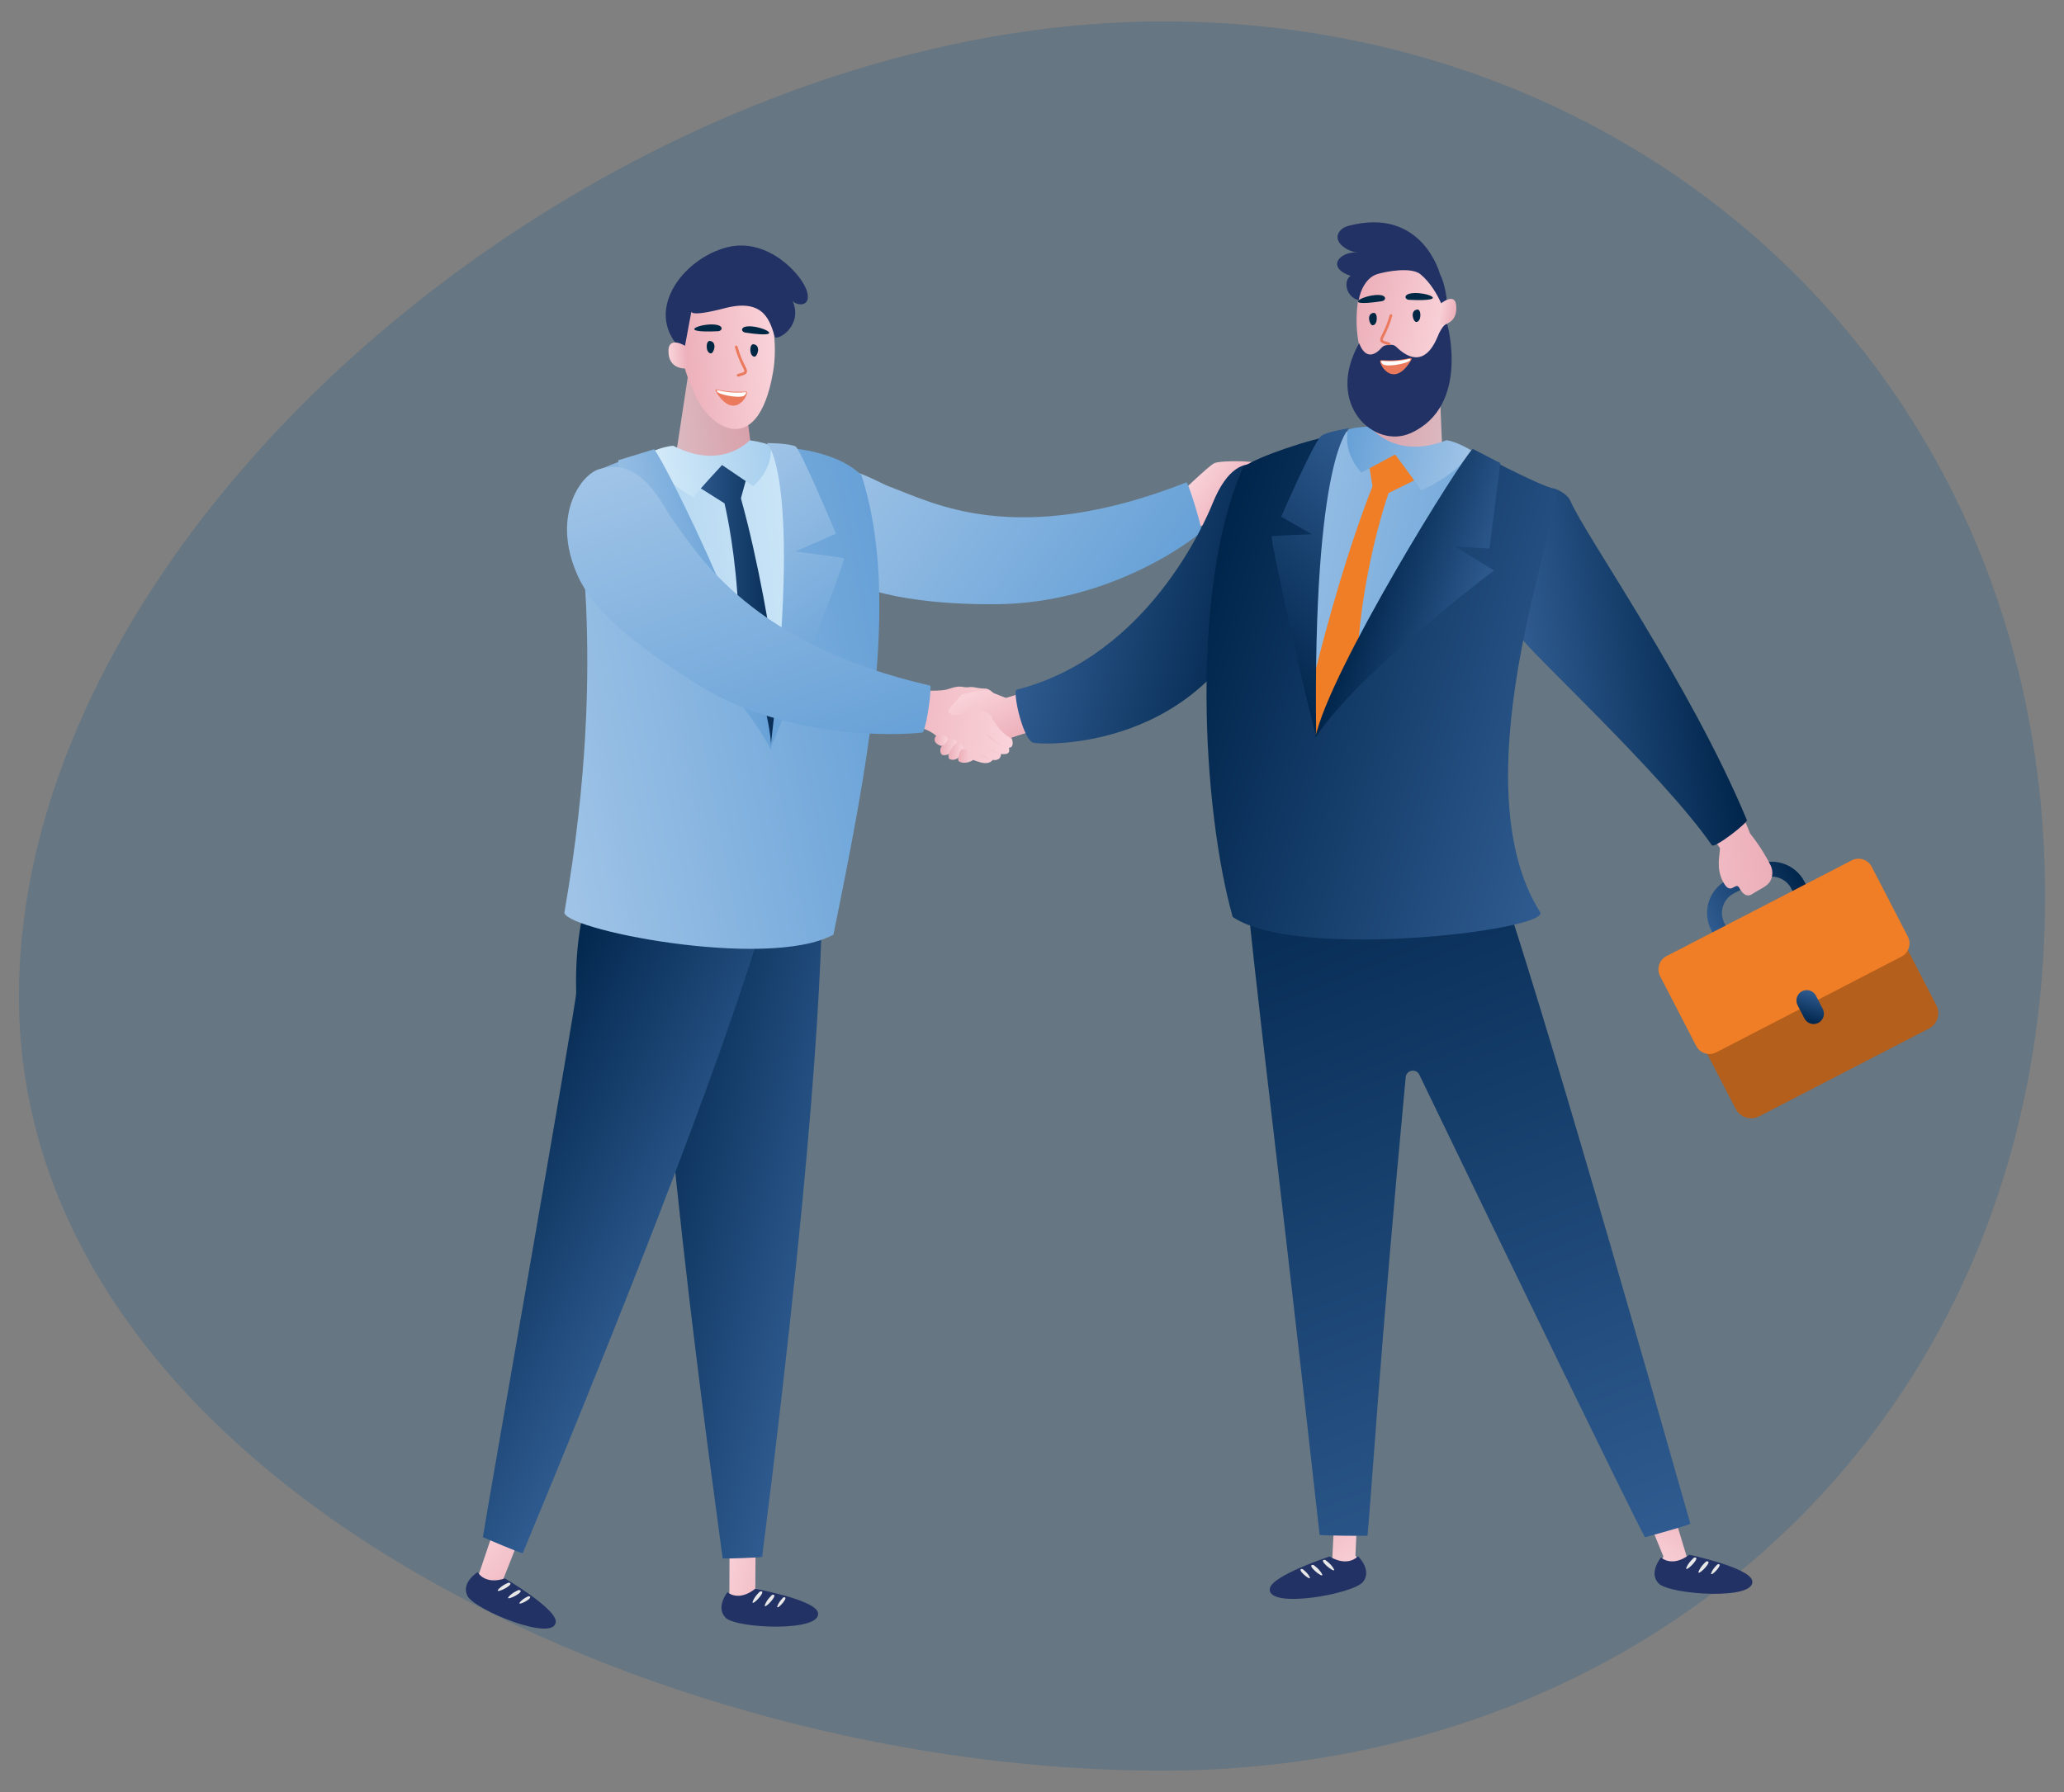
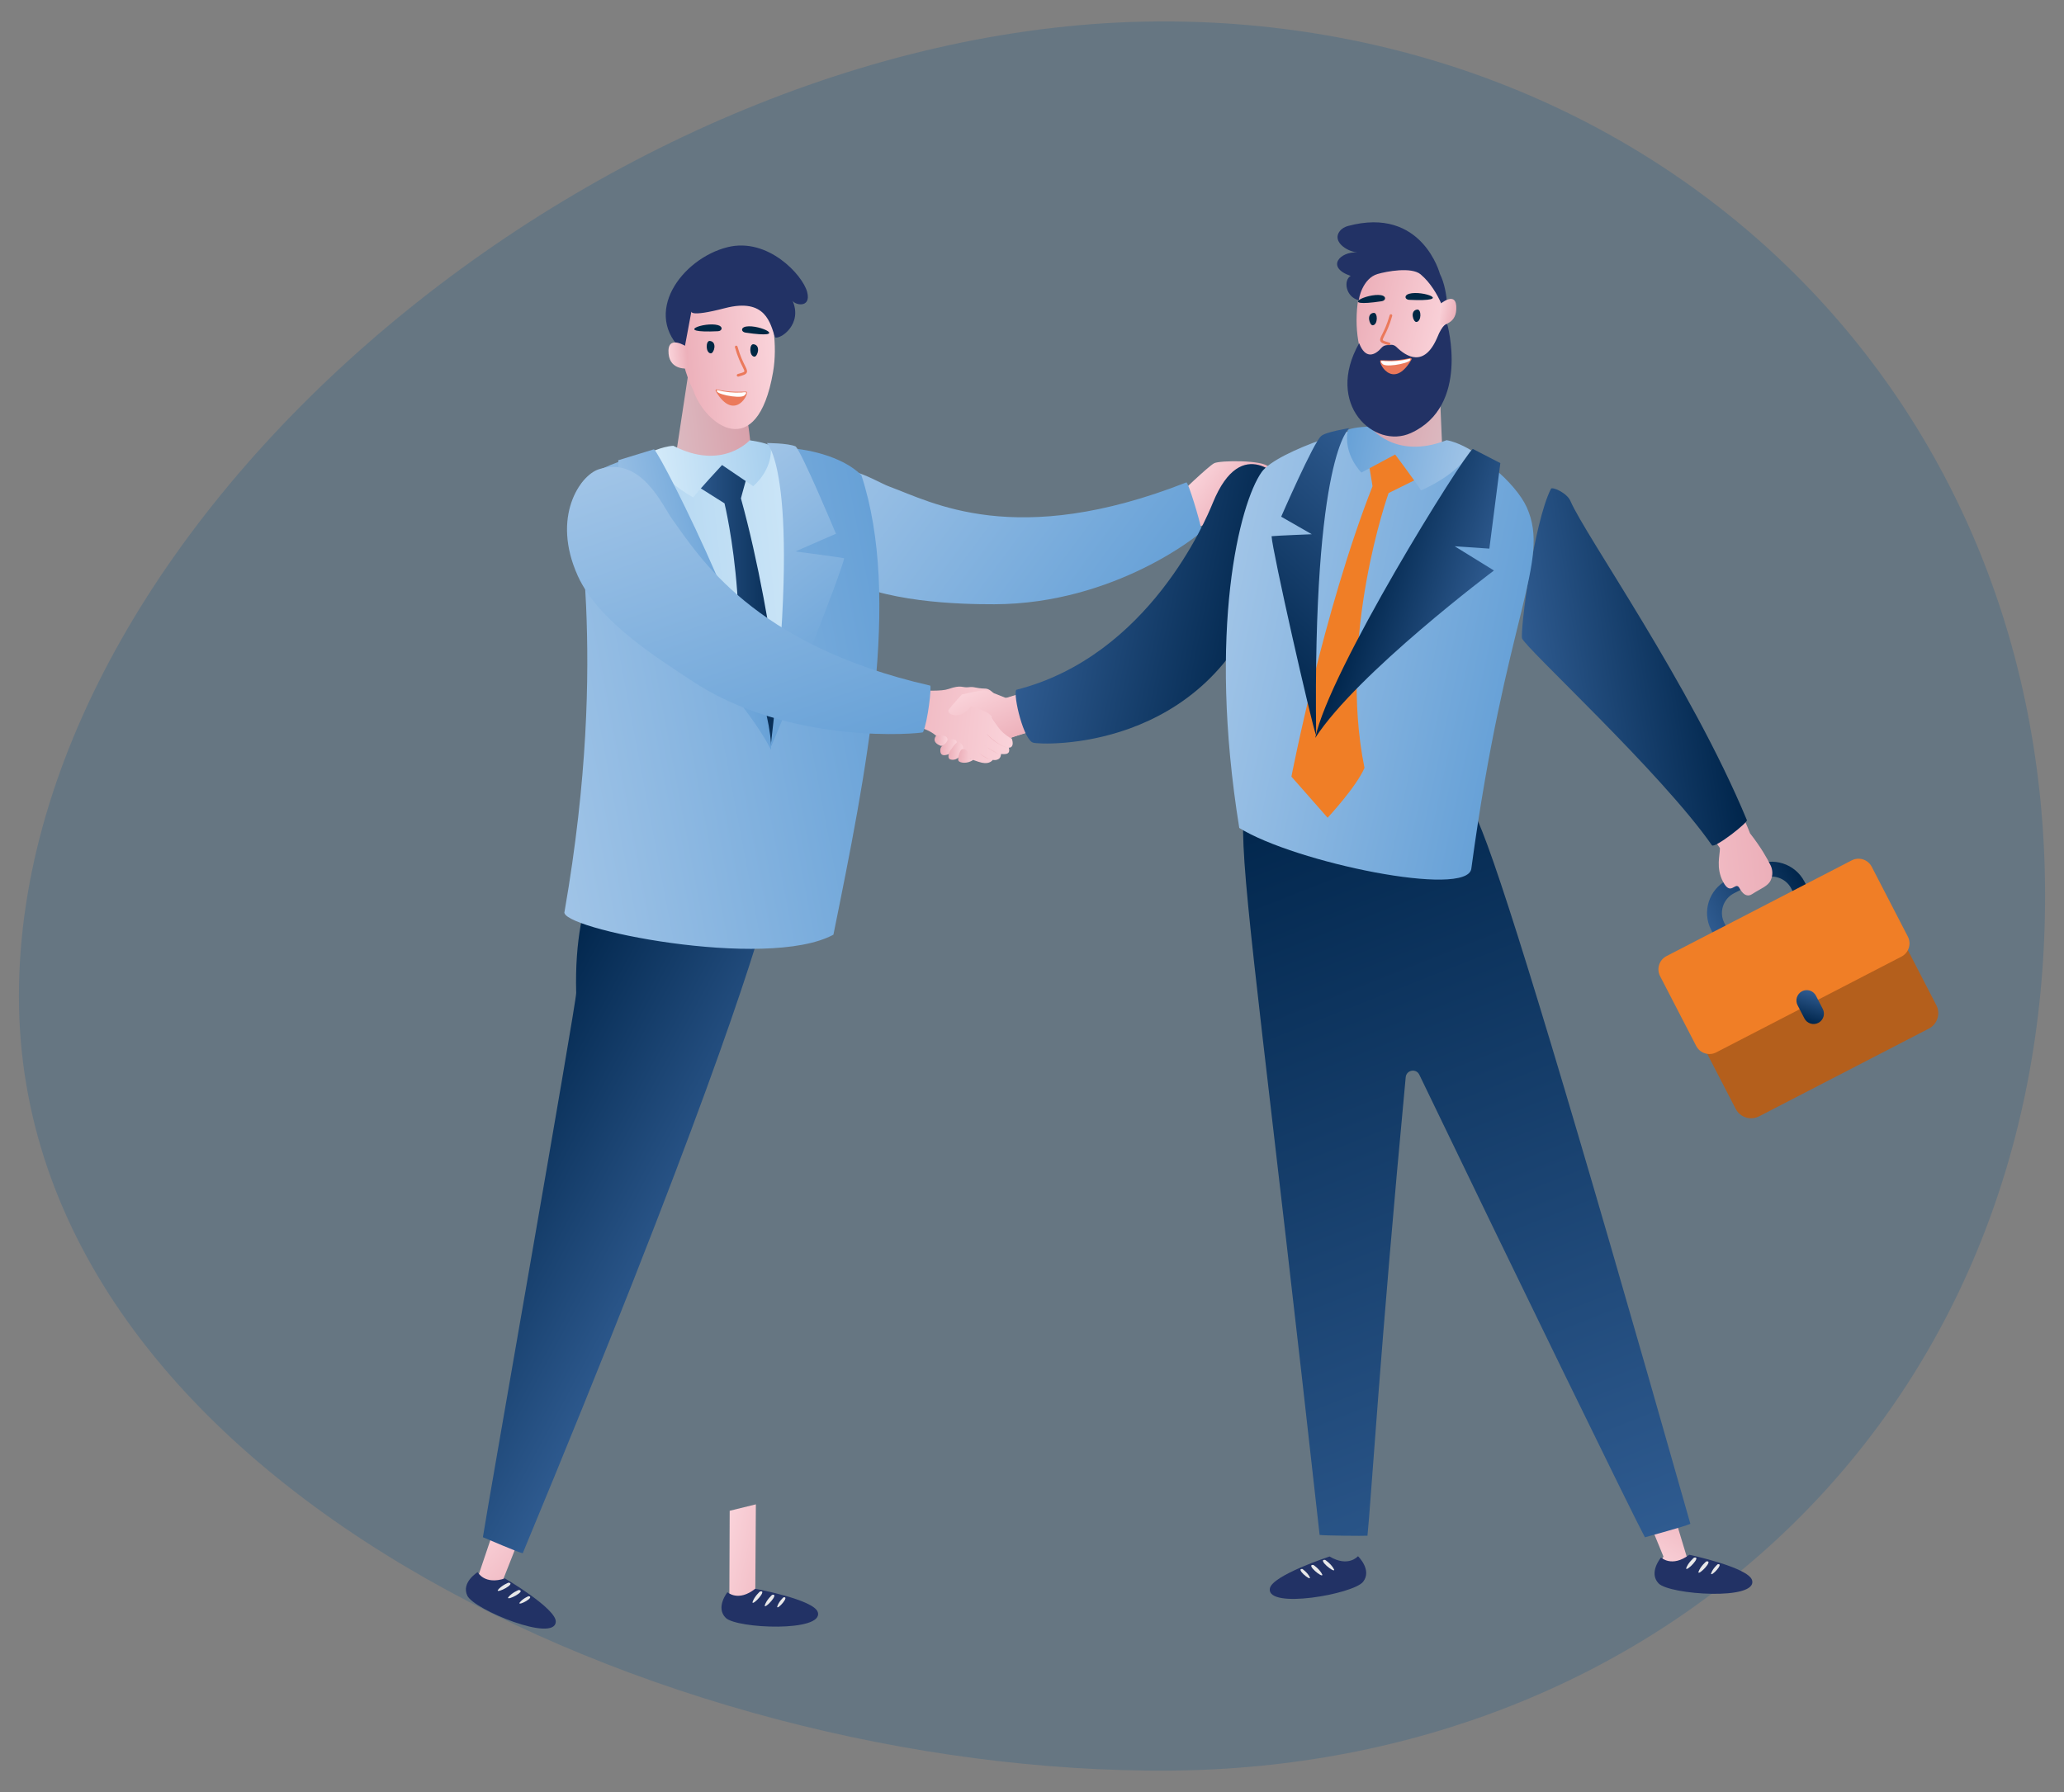
<svg xmlns="http://www.w3.org/2000/svg" xmlns:xlink="http://www.w3.org/1999/xlink" id="Ebene_1" data-name="Ebene 1" viewBox="0 0 1000 868.42">
  <rect x="0" y="0" width="1000" height="868.42" fill="#808080" stroke="none" />
  <defs>
    <style>
      .cls-1 {
        fill: url(#linear-gradient);
      }

      .cls-2 {
        fill: #e8e8e9;
      }

      .cls-3 {
        fill: #f07e26;
      }

      .cls-4 {
        fill: #b45f1c;
      }

      .cls-5 {
        fill: #223265;
      }

      .cls-6 {
        fill: #00508c;
        isolation: isolate;
        opacity: .2;
      }

      .cls-7 {
        fill: url(#linear-gradient-8);
      }

      .cls-8 {
        fill: url(#linear-gradient-9);
      }

      .cls-9 {
        fill: url(#linear-gradient-3);
      }

      .cls-10 {
        fill: url(#linear-gradient-4);
      }

      .cls-11 {
        fill: url(#linear-gradient-2);
      }

      .cls-12 {
        fill: url(#linear-gradient-6);
      }

      .cls-13 {
        fill: url(#linear-gradient-7);
      }

      .cls-14 {
        fill: url(#linear-gradient-5);
      }

      .cls-15 {
        fill: #fff;
      }

      .cls-15, .cls-16, .cls-17 {
        fill-rule: evenodd;
      }

      .cls-16 {
        fill: #eb795b;
      }

      .cls-17 {
        fill: #002744;
      }

      .cls-18 {
        fill: url(#linear-gradient-41);
      }

      .cls-19 {
        fill: url(#linear-gradient-40);
      }

      .cls-20 {
        fill: url(#linear-gradient-42);
      }

      .cls-21 {
        fill: url(#linear-gradient-14);
      }

      .cls-22 {
        fill: url(#linear-gradient-18);
      }

      .cls-23 {
        fill: url(#linear-gradient-22);
      }

      .cls-24 {
        fill: url(#linear-gradient-20);
      }

      .cls-25 {
        fill: url(#linear-gradient-21);
      }

      .cls-26 {
        fill: url(#linear-gradient-23);
      }

      .cls-27 {
        fill: url(#linear-gradient-15);
      }

      .cls-28 {
        fill: url(#linear-gradient-19);
      }

      .cls-29 {
        fill: url(#linear-gradient-16);
      }

      .cls-30 {
        fill: url(#linear-gradient-17);
      }

      .cls-31 {
        fill: url(#linear-gradient-13);
      }

      .cls-32 {
        fill: url(#linear-gradient-12);
      }

      .cls-33 {
        fill: url(#linear-gradient-10);
      }

      .cls-34 {
        fill: url(#linear-gradient-11);
      }

      .cls-35 {
        fill: url(#linear-gradient-27);
      }

      .cls-36 {
        fill: url(#linear-gradient-24);
      }

      .cls-37 {
        fill: url(#linear-gradient-26);
      }

      .cls-38 {
        fill: url(#linear-gradient-38);
      }

      .cls-39 {
        fill: url(#linear-gradient-35);
      }

      .cls-40 {
        fill: url(#linear-gradient-37);
      }

      .cls-41 {
        fill: url(#linear-gradient-34);
      }

      .cls-42 {
        fill: url(#linear-gradient-39);
      }

      .cls-43 {
        fill: url(#linear-gradient-36);
      }

      .cls-44 {
        fill: url(#linear-gradient-25);
      }

      .cls-45 {
        fill: url(#linear-gradient-28);
      }

      .cls-46 {
        fill: url(#linear-gradient-29);
      }

      .cls-47 {
        fill: url(#linear-gradient-33);
      }

      .cls-48 {
        fill: url(#linear-gradient-30);
      }

      .cls-49 {
        fill: url(#linear-gradient-32);
      }

      .cls-50 {
        fill: url(#linear-gradient-31);
      }
    </style>
    <linearGradient id="linear-gradient" x1="577.45" y1="230.98" x2="600.5" y2="248.07" gradientUnits="userSpaceOnUse">
      <stop offset="0" stop-color="#fad3da" />
      <stop offset="1" stop-color="#ecafb9" />
    </linearGradient>
    <linearGradient id="linear-gradient-2" x1="-390.73" y1="-859.08" x2="-224.54" y2="-888.25" gradientTransform="translate(60.21 1075.04) rotate(46.51)" gradientUnits="userSpaceOnUse">
      <stop offset="0" stop-color="#a0c4e7" />
      <stop offset="1" stop-color="#67a1d7" />
    </linearGradient>
    <linearGradient id="linear-gradient-3" x1="-1932.39" y1="226.08" x2="-1867.67" y2="226.08" gradientTransform="translate(-1375.15 -66.35) rotate(-174.49) scale(1 -1)" xlink:href="#linear-gradient" />
    <linearGradient id="linear-gradient-4" x1="-1898.13" y1="238.07" x2="-1830.55" y2="238.07" gradientTransform="translate(-1375.15 -66.35) rotate(-174.49) scale(1 -1)" xlink:href="#linear-gradient" />
    <linearGradient id="linear-gradient-5" x1="-1896.34" y1="244.9" x2="-1884.95" y2="244.9" gradientTransform="translate(-1375.15 -66.35) rotate(-174.49) scale(1 -1)" xlink:href="#linear-gradient" />
    <linearGradient id="linear-gradient-6" x1="-1892.92" y1="249.5" x2="-1884.07" y2="249.5" gradientTransform="translate(-1375.15 -66.35) rotate(-174.49) scale(1 -1)" xlink:href="#linear-gradient" />
    <linearGradient id="linear-gradient-7" x1="-1889.3" y1="252.64" x2="-1881.77" y2="252.64" gradientTransform="translate(-1375.15 -66.35) rotate(-174.49) scale(1 -1)" xlink:href="#linear-gradient" />
    <linearGradient id="linear-gradient-8" x1="-1871.04" y1="250.13" x2="-1863.5" y2="250.13" gradientTransform="translate(-1375.15 -66.35) rotate(-174.49) scale(1 -1)" xlink:href="#linear-gradient" />
    <linearGradient id="linear-gradient-9" x1="-1874.5" y1="251.64" x2="-1867.7" y2="251.64" gradientTransform="translate(-1375.15 -66.35) rotate(-174.49) scale(1 -1)" xlink:href="#linear-gradient" />
    <linearGradient id="linear-gradient-10" x1="-1879.86" y1="253.67" x2="-1872.52" y2="253.67" gradientTransform="translate(-1375.15 -66.35) rotate(-174.49) scale(1 -1)" xlink:href="#linear-gradient" />
    <linearGradient id="linear-gradient-11" x1="-1882.02" y1="217.88" x2="-1897.84" y2="245.28" gradientTransform="translate(-1375.15 -66.35) rotate(-174.49) scale(1 -1)" xlink:href="#linear-gradient" />
    <linearGradient id="linear-gradient-12" x1="473.6" y1="132.33" x2="584.62" y2="140.35" gradientTransform="translate(51.24 88.04) rotate(7.6)" gradientUnits="userSpaceOnUse">
      <stop offset="0" stop-color="#2f5b90" />
      <stop offset="1" stop-color="#00254b" />
    </linearGradient>
    <linearGradient id="linear-gradient-13" x1="794.51" y1="946.44" x2="845.41" y2="946.44" gradientTransform="translate(-314.15 -30.45) rotate(-27.34)" xlink:href="#linear-gradient-12" />
    <linearGradient id="linear-gradient-14" x1="825.3" y1="1002.3" x2="814.62" y2="1012.98" gradientTransform="translate(-314.15 -30.45) rotate(-27.34)" xlink:href="#linear-gradient-12" />
    <linearGradient id="linear-gradient-15" x1="787.95" y1="417.35" x2="877.35" y2="417.35" gradientTransform="translate(-62.5 11.53) rotate(-5.53)" xlink:href="#linear-gradient" />
    <linearGradient id="linear-gradient-16" x1="785.89" y1="537.5" x2="879.77" y2="544.29" gradientTransform="translate(-145.71 -16.24) rotate(-12.98)" xlink:href="#linear-gradient-12" />
    <linearGradient id="linear-gradient-17" x1="395.52" y1="598.11" x2="434.81" y2="598.11" gradientTransform="translate(98.35 80.3) rotate(13.03)" xlink:href="#linear-gradient" />
    <linearGradient id="linear-gradient-18" x1="415.89" y1="415.47" x2="294.07" y2="415.47" gradientTransform="translate(98.35 80.3) rotate(13.03)" xlink:href="#linear-gradient-12" />
    <linearGradient id="linear-gradient-19" x1="64.31" y1="317.61" x2="109.48" y2="317.61" gradientTransform="translate(401.4 461.89) rotate(42.83)" xlink:href="#linear-gradient" />
    <linearGradient id="linear-gradient-20" x1="219.48" y1="255.56" x2="94.01" y2="255.56" gradientTransform="translate(270.36 258.8) rotate(28.35)" xlink:href="#linear-gradient-12" />
    <linearGradient id="linear-gradient-21" x1="554.1" y1="295.75" x2="593.68" y2="295.75" gradientTransform="translate(-258.35 -21.42) rotate(-6.04)" gradientUnits="userSpaceOnUse">
      <stop offset="0" stop-color="#dcbbc2" />
      <stop offset="1" stop-color="#d8a1ab" />
    </linearGradient>
    <linearGradient id="linear-gradient-22" x1="643.68" y1="402.81" x2="502.33" y2="402.81" gradientTransform="translate(-258.35 -21.42) rotate(-6.04)" gradientUnits="userSpaceOnUse">
      <stop offset="0" stop-color="#d6ecfa" />
      <stop offset="1" stop-color="#a7cfee" />
    </linearGradient>
    <linearGradient id="linear-gradient-23" x1="334.86" y1="311.37" x2="382.97" y2="311.37" gradientTransform="matrix(1,0,0,1,0,0)" xlink:href="#linear-gradient-12" />
    <linearGradient id="linear-gradient-24" x1="-1129.73" y1="233.72" x2="-1301.92" y2="174.59" gradientTransform="translate(-827.39 -36.68) rotate(-171.76) scale(1 -1)" xlink:href="#linear-gradient-2" />
    <linearGradient id="linear-gradient-25" x1="543.48" y1="310.64" x2="603.27" y2="310.64" xlink:href="#linear-gradient-22" />
    <linearGradient id="linear-gradient-26" x1="-1165.57" y1="170.23" x2="-1221.94" y2="150.87" gradientTransform="translate(-827.39 -36.68) rotate(-171.76) scale(1 -1)" xlink:href="#linear-gradient-2" />
    <linearGradient id="linear-gradient-27" x1="-1195.44" y1="104.08" x2="-1279.8" y2="188.44" gradientTransform="translate(-827.39 -36.68) rotate(-171.76) scale(1 -1)" xlink:href="#linear-gradient-2" />
    <linearGradient id="linear-gradient-28" x1="-1866.46" y1="247.33" x2="-1860.23" y2="247.33" gradientTransform="translate(-1375.15 -66.35) rotate(-174.49) scale(1 -1)" xlink:href="#linear-gradient" />
    <linearGradient id="linear-gradient-29" x1="-693.46" y1="-1048.22" x2="-522.77" y2="-1078.18" gradientTransform="translate(-574.55 1057.13) rotate(80.36) scale(.99) skewX(-.41)" xlink:href="#linear-gradient-2" />
    <linearGradient id="linear-gradient-30" x1="-915.59" y1="-42.99" x2="-872.25" y2="-42.99" gradientTransform="translate(74.61 55.65) rotate(-126.81) scale(1 -1)" xlink:href="#linear-gradient" />
    <linearGradient id="linear-gradient-31" x1="112.05" y1="1515.25" x2="152.05" y2="1515.25" gradientTransform="translate(-556.93 83.93) rotate(-59.28)" xlink:href="#linear-gradient" />
    <linearGradient id="linear-gradient-32" x1="477.42" y1="764.09" x2="326.71" y2="381.56" gradientTransform="translate(276.47)" xlink:href="#linear-gradient-12" />
    <linearGradient id="linear-gradient-33" x1="-1101.7" y1="74.53" x2="-1061.78" y2="74.53" gradientTransform="translate(-359.99 -82.83) rotate(-167.98) scale(1 -1)" xlink:href="#linear-gradient-21" />
    <linearGradient id="linear-gradient-34" x1="-1010.31" y1="175.81" x2="-1154.21" y2="175.81" gradientTransform="translate(-359.99 -82.83) rotate(-167.98) scale(1 -1)" xlink:href="#linear-gradient-2" />
    <linearGradient id="linear-gradient-35" x1="545.31" y1="428.01" x2="355.02" y2="362.66" gradientTransform="translate(207.44 -39.72) rotate(-2.26)" xlink:href="#linear-gradient-12" />
    <linearGradient id="linear-gradient-36" x1="-1112.33" y1="81.97" x2="-1051.46" y2="81.97" gradientTransform="translate(-359.99 -82.83) rotate(-167.98) scale(1 -1)" xlink:href="#linear-gradient-2" />
    <linearGradient id="linear-gradient-37" x1="495.52" y1="359.55" x2="438.94" y2="340.12" gradientTransform="translate(207.44 -39.72) rotate(-2.26)" xlink:href="#linear-gradient-12" />
    <linearGradient id="linear-gradient-38" x1="465.14" y1="293.56" x2="380.06" y2="378.64" gradientTransform="translate(207.44 -39.72) rotate(-2.26)" xlink:href="#linear-gradient-12" />
    <linearGradient id="linear-gradient-39" x1="-1088.55" y1="16.64" x2="-1043.1" y2="16.64" gradientTransform="translate(-359.99 -82.83) rotate(-167.98) scale(1 -1)" xlink:href="#linear-gradient" />
    <linearGradient id="linear-gradient-40" x1="-1082.3" y1="8.06" x2="-1090.79" y2="8.06" gradientTransform="translate(-359.99 -82.83) rotate(-167.98) scale(1 -1)" xlink:href="#linear-gradient" />
    <linearGradient id="linear-gradient-41" x1="-850.6" y1="216.93" x2="-805.34" y2="216.93" gradientTransform="translate(-489.34 17.82) rotate(175.56) scale(1 -1)" xlink:href="#linear-gradient" />
    <linearGradient id="linear-gradient-42" x1="-798.91" y1="217.48" x2="-808.17" y2="217.48" gradientTransform="translate(-489.34 17.82) rotate(175.56) scale(1 -1)" xlink:href="#linear-gradient" />
  </defs>
  <g id="Ebene_1-2" data-name="Ebene 1">
    <path class="cls-6" d="m9.17,482.76c0,234.07,312.2,377.18,557.84,375.27,234.06-1.82,423.72-170.31,423.82-423.82.1-248-189.76-422.15-423.82-423.82C299.73,8.47,9.17,248.69,9.17,482.76Z" />
  </g>
  <g>
    <path class="cls-1" d="m570.52,240.32s14.95-14.45,17.76-15.85c2.81-1.41,23.7-1.65,26.51,1.86s-10.54,9.78-10.54,14.7-23.19,15.81-32.68,16.52c-9.49.7-1.05-17.22-1.05-17.22Z" />
    <path class="cls-11" d="m388.54,235.46c-5.65,7.42-9.91,26.64,17,43.3,21.37,13.23,59.77,14.1,76.26,14.06,58.5-.16,100.1-34.39,100.44-35.33-.92-5.59-6.64-24.04-7.44-23.72-82.9,32.56-123.51,9.46-143.94,2.01-7.77-2.83-28.86-17.97-42.31-.32Z" />
    <path class="cls-9" d="m528.76,322.33c-.28.35-37.95,16.85-42.61,15.93-4.66-.92-23.07,2.28-24.6,7.21-1.53,4.93,13.31,16.67,14.66,16.33,1.35-.35,43.4-13.87,43.4-13.87l9.15-25.59Z" />
    <path class="cls-10" d="m483.84,338.92s-3.33-5.14-6.36-5.22c-5.22-.13-5.2-1.08-8.24-.68-3.04.4-3.24-1.39-9.74.88-6.52,2.27-30.42-1.02-30.42-1.02l-5.62,21.08c-1.39-2.57,23.24-6.09,31.54,4.1,1.67,2.05,12.39,9.16,14.65,9.65,3.03.65,8.51,4.05,11.44.47-.19.23,3.91.71,3.84-2.73.48-.3,5.07,1.1,3.82-3.23.03.31,2.94.19,1.5-4.17.41-.15-4.94-2.51-9.41-9.73-1.3-2.11,1.94-8.23,3-9.4Z" />
    <path class="cls-14" d="m488.64,362.72s-6.24-1.62-10.75-7.21c6.91,6.69,10.78,6.73,10.78,6.73l-.03.48Z" />
    <path class="cls-12" d="m484.81,365.52s-7.01-3.06-8.3-4.85c.03.32,4.27,3.48,8.26,5.61-.13-.2.31-.15.04-.77Z" />
    <path class="cls-13" d="m481.04,368.18s-5.02-1.32-7.19-3.84c.02.21,4.45,4.32,6.69,3.84.02.21.5,0,.5,0Z" />
    <path class="cls-7" d="m463.14,361.09s1.69-3.16-2.31-2.87c-1.8.07-5.11,3.55-5.21,4.73-.1,1.18-.36,4.34,4.33,2.39.65-.91,3.19-3.18,3.19-4.24Z" />
    <path class="cls-8" d="m465.75,364.93s2.33-2.25-.37-4.85c-.56-.27-1.53-1.68-4.37,2.85-1.35,1.41-2.14,4.38-.8,4.99,1.33.61,4.29.43,5.55-2.99Z" />
    <path class="cls-33" d="m469.42,367.48s.4-4.78-3.18-4.43c-1.16.11-2.42,4.59-1.89,5.6.52,1.01,4.23,1.75,7.2-.45.09-.12-2.13-.72-2.13-.72Z" />
    <path class="cls-34" d="m502.18,333.62l-14.8,4.63s-8.44-3.54-10.28-3.71c-1.84-.18-11.11,2-11.11,2,0,0-5.58,6.18-6.38,7.45-1.32,2.1,5.78,5.51,10.81-1.8,5.13,1.98,8.77,2.7,10.47,5.59,1.7,2.89,2.96,6.47,8.81,10,.09-.98,18.24-5.59,18.24-5.59l-5.77-18.57Z" />
    <path class="cls-32" d="m621.36,233.12s-19.57-24.31-33.8,10.67c-3.16,7.77-30.88,74.19-95.21,90.5-1.57,2.78,3.73,25.03,8.43,25.65,2.86.98,84.41,5.41,112.22-75.06,9.91-7.05,8.35-51.76,8.35-51.76Z" />
    <g>
      <path class="cls-31" d="m838.21,452.66l-2.75-5.32c-2.71-5.25-.65-11.71,4.59-14.43l13.39-6.92c5.24-2.71,11.71-.65,14.42,4.59l2.75,5.32,6.41-3.31-2.75-5.32c-4.54-8.78-15.37-12.23-24.14-7.69l-13.39,6.92c-8.78,4.54-12.23,15.37-7.69,24.15l2.75,5.32,6.41-3.31Z" />
      <path class="cls-4" d="m897.53,426.89l-82.25,42.52c-4.13,2.13-5.75,7.21-3.61,11.34l29.27,56.61c2.14,4.13,7.21,5.75,11.34,3.61l82.25-42.52c4.13-2.13,5.75-7.21,3.61-11.34l-29.27-56.61c-2.14-4.13-7.21-5.75-11.34-3.61Z" />
      <path class="cls-3" d="m897.13,416.94l-89.72,46.39c-3.54,1.83-4.93,6.18-3.1,9.72l17.49,33.82c1.83,3.54,6.18,4.93,9.72,3.1l89.72-46.39c3.54-1.83,4.93-6.18,3.1-9.72l-17.49-33.82c-1.83-3.54-6.18-4.93-9.72-3.1Z" />
      <path class="cls-21" d="m873.07,480.37c-2.45,1.27-3.42,4.3-2.15,6.75l3.31,6.41c1.27,2.45,4.3,3.42,6.75,2.15,2.45-1.27,3.41-4.3,2.15-6.75l-3.31-6.41c-1.27-2.45-4.3-3.42-6.75-2.15Z" />
    </g>
    <path class="cls-27" d="m857.83,419.32c-1.56-3.22-4.61-8.65-9.94-15.49-10.91-28.73-71.71-134.79-84.92-144.01-10.56,2.24-5.29,46.97-5.29,46.97,0,0,64.83,88.07,75.62,104.19.06,3.37-2.09,9.56,1.56,16.4,3.7,6.93,5.69-.03,7.66,2.6.42.56,2.66,5.71,6.37,3.31,4.38-2.83,7.76-3.86,9.07-6.83,1.01-2.29.97-4.89-.12-7.14Z" />
    <path class="cls-29" d="m751.41,236.88c.59-1.18,7.76,1.94,9.45,5.88,7.21,16.82,58.18,88.94,85.46,154.57,1.26.79-15.68,14.04-16.91,12.28-24.47-35.18-91.04-96.22-91.99-100.32-.9-3.89,5.69-55.91,14-72.4Z" />
    <path class="cls-30" d="m353.53,732.12l-.16,41.5s-3.2,3.42,3.83,7.17c7.03,3.75,21.69,2.01,24.59.22,6.06-3.72-15.85-10.42-15.85-10.42l.28-41.59-12.7,3.12Z" />
-     <path class="cls-22" d="m369.27,754.47c28.19-222.87,29.34-303.65,29.26-336.49-.04-17.3-1.43-19.84-1.43-19.84-11.23-11.54-45.78-48.1-75.73,22.9-11.44,50.83,26.73,317.3,28.76,334.2,1.57.14,17.57-.39,19.13-.77Z" />
    <g>
      <path class="cls-5" d="m365.87,769.91s28.51,5.24,30.35,11.34c2.94,9.75-39.23,8.01-44.58,2.78-5.13-5.02.79-12.44.79-12.44,0,0,5.3,4.83,13.44-1.67Z" />
      <path class="cls-2" d="m368.22,771.23s-2.77,2.39-3.65,5.22c0,1.87,7.55-6.19,3.65-5.22Z" />
      <path class="cls-2" d="m374.08,772.88s-2.74,2.38-3.6,5.2c.01,1.87,7.47-6.16,3.6-5.2Z" />
      <path class="cls-2" d="m379.57,774.08s-2.34,2.08-3.04,4.58c.04,1.67,6.37-5.37,3.04-4.58Z" />
    </g>
    <path class="cls-28" d="m244.53,725.72l-12.66,37.52s-5.19.45-.95,7.21c4.24,6.75,17.82,12.52,21.23,12.42,7.11-.22-8.58-16.92-8.58-16.92l14.84-37.69-13.89-2.53Z" />
    <path class="cls-24" d="m253.28,752.67c86.1-207.49,111.07-286.03,119.67-317.73,4.53-16.7,3.87-19.51,3.87-19.51-7.78-14.1-27.2-75.86-74.86-15.3-5.75,10.81-24.18,29.61-22.8,81.08.12,4.5-43.29,250.84-45.2,263.72,1.48.55,17.71,7.69,19.32,7.74Z" />
    <g>
      <path class="cls-5" d="m244.63,764.89s25,14.67,24.64,21.04c-.57,10.17-39.61-5.89-42.84-12.64-3.11-6.48,4.99-11.43,4.99-11.43,0,0,3.33,6.35,13.21,3.03Z" />
      <path class="cls-2" d="m246.38,766.94s-3.43,1.3-5.22,3.65c-.64,1.76,9.21-3.23,5.22-3.65Z" />
      <path class="cls-2" d="m251.33,770.49s-3.39,1.3-5.16,3.66c-.63,1.76,9.12-3.23,5.16-3.66Z" />
      <path class="cls-2" d="m256.08,773.5s-2.91,1.15-4.42,3.26c-.53,1.58,7.82-2.87,4.42-3.26Z" />
    </g>
    <path class="cls-25" d="m334.81,172.33l-9.12,59.98s22.68,19.01,33.78,19.06c12.91.06-1.07-70.52-1.07-70.52l-23.59-8.53Z" />
    <path class="cls-23" d="m412.18,240.3c-6.22-11.11-49.46-29.48-49.21-25.57.08,1.18-.11,7.36-11.01,11.31-15.24,5.53-23.91-8.06-23.91-8.06-15.54-.79-29.14,13.97-35.31,24.59-14.27,24.57-3.11,52.52.53,175.07.42,14.1,83.54,5.9,111.85-7.78,24.94-92.3,15.95-153.68,7.05-169.56Z" />
    <path class="cls-26" d="m345.92,222.1c-1.21,1.77-11.06,11.62-11.06,11.62l16.16,10.2s17.09,69.98-2.2,131.3c2.95,9.48,14.98,25.42,14.98,25.42l19.17-17.67s-6.92-79.84-23.99-141.47c-.07.05,3.44-12.48,3.44-12.48l-16.5-6.92Z" />
    <path class="cls-36" d="m312.27,219.91s-26.85,6.83-30.77,14.93c-5.27,10.89,14.52,77.54-7.97,206.86-3.73,8.15,97.82,28.78,130.26,11.25,15.93-78.72,33.05-163.11,13.55-222.67-9.38-9.5-27.77-13.1-37.21-13.17-3.2-.02,17.4,73.15-6.76,144.79-37.3-61.88-56.68-135.47-61.1-141.99Z" />
    <path class="cls-44" d="m313.69,219.8s4.57,11.18,22.17,21.27c2.45-3.31,13.98-15.72,13.98-15.72l15.07,10.23s9.75-7.77,8.5-19.59c-3.11-1.71-10.21-2.61-10.21-2.61,0,0-13.3,14.89-36.98,2.65-5.81.36-12.52,3.78-12.52,3.78Z" />
    <path class="cls-37" d="m316.87,217.72l-17.34,5.32,1.07,42.2,16.52.6-19.78,9.53s59.57,55.26,76.28,88.09c.46-35.97-52.26-141.52-56.76-145.75Z" />
    <path class="cls-35" d="m371.53,214.7s17.38,14.71,1.79,147.58c2.93-5.71,34.7-85.19,35.65-91.76-1.85-.46-23.62-3.29-23.62-3.29l19.67-8.57s-16.35-39.18-19.54-42.33c-3.72-1.63-13.95-1.63-13.95-1.63Z" />
    <path class="cls-45" d="m453.56,356.56s-2.86,3.01,2.43,4.94c.95-.09,3.86-2.16,2.84-3.97-1.03-1.81-5.26-.97-5.26-.97Z" />
    <path class="cls-46" d="m289.89,227.49c-8.73,2.92-22.9,22.9-9.96,51.56,10.28,22.76,40.63,41.01,54.19,50.17,48.16,32.53,112.27,26.23,113.07,25.64,2.32-5.09,4.29-22.44,3.46-22.63-86.04-19.62-112.2-63.03-124.89-80.53-4.82-6.65-15.12-31.17-35.89-24.22Z" />
-     <path class="cls-48" d="m658.12,722.57l-1.42,31.29s5.47,6.07-1.27,10.62c-6.74,4.55-21.78,4.32-24.91,2.82-6.54-3.14,14.98-12.23,14.98-12.23l1.93-38.7,10.7,6.21Z" />
    <g>
      <path class="cls-5" d="m644.2,754.27s-27.94,9.14-28.96,15.52c-1.63,10.2,40.52,2.72,45.18-3.26,4.48-5.74-2.48-12.4-2.48-12.4,0,0-4.67,5.57-13.74.15Z" />
      <path class="cls-2" d="m642.03,755.92s3.11,2.03,4.38,4.75c.25,1.88-8.43-5.2-4.38-4.75Z" />
      <path class="cls-2" d="m636.35,758.37s3.08,2.02,4.33,4.74c.24,1.88-8.34-5.17-4.33-4.74Z" />
      <path class="cls-2" d="m631,760.33s2.63,1.77,3.68,4.19c.19,1.68-7.13-4.53-3.68-4.19Z" />
    </g>
    <path class="cls-50" d="m793.09,722.95l12.86,31.4s-4.79,6.62,2.39,10.43c7.18,3.81,22.11,1.99,25.07.16,6.17-3.81-16.19-10.57-16.19-10.57l-11.38-37.59-12.75,6.18Z" />
    <g>
      <path class="cls-5" d="m818.43,753.43s28.75,6.12,30.45,12.36c2.71,9.97-40,7.01-45.27,1.55-5.06-5.24,1.15-12.59,1.15-12.59,0,0,5.23,5.04,13.68-1.31Z" />
      <path class="cls-2" d="m820.77,754.83s-2.88,2.35-3.85,5.19c-.05,1.89,7.83-6.06,3.85-5.19Z" />
      <path class="cls-2" d="m826.66,756.67s-2.85,2.34-3.8,5.17c-.04,1.89,7.74-6.03,3.8-5.17Z" />
      <path class="cls-2" d="m832.2,758.04s-2.43,2.04-3.21,4.55c0,1.69,6.61-5.26,3.21-4.55Z" />
    </g>
    <path class="cls-49" d="m818.97,738.4c-57.94-203.95-88.54-304.54-100.83-335.49-6.48-16.3-8.73-18.19-8.73-18.19-9.57-4.31-32.07-14.76-47.42-.93-22.23-15.98-52.14-7.55-58.56-.76,0,0-1.36,2.6-1.16,20.14.39,33.3,12.25,116.9,37.08,340.64,1.59.36,21.58.55,23.18.39,1.62-15.3,6.18-91.35,18.53-222.19.33-3.51,5.06-4.39,6.59-1.22,44.52,92.49,103.37,213.2,109.3,224.18,1.54-.45,20.69-5.63,22.02-6.57Z" />
    <path class="cls-47" d="m697.24,181.81l2.14,50.19s-24.98,16.84-36.23,15.72c-13.08-1.3,8.56-67.44,8.56-67.44l25.52,1.53Z" />
    <path class="cls-41" d="m611.24,228.78c7.48-10.59,53.21-24.61,52.54-20.68-.2,1.18-.67,7.46,9.95,12.62,14.85,7.21,25.07-5.63,25.07-5.63,15.81.85,35.77,19.3,40.89,30.71,11.84,26.39-10.16,51.45-26.84,175.16-1.92,14.23-85.22-2.88-112.43-19.73-15.47-96.1.14-157.31,10.83-172.45Z" />
    <path class="cls-3" d="m680.26,217.37c1.04,1.92,9.97,12.94,9.97,12.94l-17.45,8.62s-24.72,69.06-11.69,133.18c-3.99,9.29-17.86,24.16-17.86,24.16l-17.54-19.92s15.47-80.11,39.29-140.72c.07.06-2.16-13-2.16-13l17.44-5.26Z" />
-     <path class="cls-39" d="m714.57,218.72s29.64,16.04,38.86,18.31c7.76,1.91-49.19,138.82-7.14,205.2,2.92,8.65-118.07,23.31-149.06,2.11-14.63-51.87-20.9-159.78,5.15-218.02,6.51-4.9,33.35-13.95,44.46-15.4,3.23-.42-26.08,69.99-9.2,145.1,44.33-58.7,71.75-131.17,76.92-137.31Z" />
    <path class="cls-43" d="m713.14,218.46s-5.81,10.84-24.7,19.19c-2.13-3.61-12.49-17.4-12.49-17.4l-16.35,8.76s-9.05-8.9-6.53-20.74c3.33-1.4,10.62-1.56,10.62-1.56,0,0,11.89,16.49,37.17,6.6,5.85.98,12.28,5.15,12.28,5.15Z" />
    <path class="cls-40" d="m713.56,217.54l13.35,6.88-5.32,41.44-16.8-1.14,19.02,11.75s-66.17,49.64-86.58,81.12c6.71-32.48,71.33-136.25,76.33-140.05Z" />
    <path class="cls-38" d="m653.76,207.46s-17.79,12.75-16.09,148.95c-2.37-6.09-21.33-89.81-21.59-96.56,1.92-.27,19.48-.96,19.48-.96l-14.83-8.5s15.77-36.19,19.33-39.03c1.85-2.01,13.7-3.89,13.7-3.89Z" />
    <g>
      <path class="cls-42" d="m683.9,124.06c1.82,1.32,27.03,16.47,13.29,50.64-4.47,16.88-29.12,21.92-37.33-2.39-8.21-24.31,3.82-62.91,24.03-48.25Z" />
      <path class="cls-5" d="m697.66,132.83s-8.57-33.03-44.6-23.31c-1.54.42-3,1.25-3.98,2.52-3.64,4.76,2.87,9.63,8.47,10.3-8.19-.57-15.46,7.12-3.16,11.37-3.62,2.05-2.47,10.24,3.99,11.81-.16-.62,1.77-10.59,9.02-12.73,4.35-1.29,16.48-3.57,20.92.19,9.53,8.08,13.03,22.66,13.03,22.66,0,0,.73-14.03-3.68-22.81Z" />
      <path class="cls-19" d="m697.55,147.51s8.47-7.39,8.02,2.41c-.36,7.78-7.78,7.54-7.78,7.54l-.24-9.95Z" />
      <path class="cls-5" d="m669.41,168.48c.62-.71,1.48-1.16,2.42-1.21.65-.04,1.37-.09,1.8-.16,1.06-.16,2.12.23,2.89.98,4.96,4.92,13.49,9.98,19.71-4.29,2.89-7.28,4.93-6.84,4.93-6.84,0,0,11.25,39.77-17.6,52.89-17.71,8.06-41.87-13.87-25.05-43.53,3.08,8.02,7.69,5.86,10.89,2.16Z" />
    </g>
    <path class="cls-18" d="m345.87,135.77c-1.78,1.5-26.73,19.01-10.02,53.32,5.86,17.12,30.97,35.59,38.67-8.64,4.56-26.2-8.84-61.32-28.65-44.68Z" />
    <path class="cls-5" d="m331.33,170.48l3.68-19.7s-1.68,3.21,16.22-1.45c19.95-5.19,22.01,7.61,24.28,14.14,2.29,1.2,13.83-6.27,8.29-18.15.69,2.55,9.46,4.41,7.26-3.85-2.2-8.26-19.06-26.58-38.62-21.68-22.06,5.52-41.92,32.29-21.11,50.69Z" />
    <path class="cls-20" d="m332.96,168.19s-10.04-6.82-9.02,3.35c.81,8.07,9.26,7.04,9.26,7.04l-.24-10.39Z" />
  </g>
  <g>
    <path class="cls-16" d="m346.75,189.52c9.29,15.78,17.01.17,14.76.25-5.62.2-8.78.12-14.28-1.06-.42-.1-.69.44-.47.81Z" />
    <path class="cls-17" d="m347.84,160.51c2.07-.1,2.66-2.2.02-2.94-6.53-1.83-22.19,4-.02,2.94Z" />
    <path class="cls-17" d="m361.17,161.18c-2.07-.32-2.42-2.46.27-2.93,6.7-1.16,21.69,6.23-.27,2.93Z" />
    <path class="cls-16" d="m357.62,182.5c-.29.02-.56-.17-.64-.45-.08-.35.12-.69.45-.79,1.35-.37,3.01-.82,3.2-1.23.13-.29-.34-1.23-.87-2.3-.94-1.88-2.36-4.71-3.68-9.42-.08-.35.12-.69.44-.79.34-.08.69.1.79.44,1.3,4.59,2.69,7.37,3.6,9.19.82,1.65,1.28,2.56.89,3.4-.42.93-1.67,1.3-4.02,1.95h-.13s-.02.02-.02.02Z" />
    <path class="cls-17" d="m365.02,166.82c3.79.35,2.02,6.17.45,6.02-2.54-.24-2.47-6.21-.45-6.02Z" />
    <path class="cls-17" d="m343.89,165.22c3.79.35,2.02,6.16.45,6.02-2.56-.24-2.47-6.21-.45-6.02Z" />
    <path class="cls-15" d="m347.54,189.06c4.05.99,7.74,1.35,11.78,1.14.42-.02,2.02-.34,2.2.05.2.4-.79,1.4-1.08,1.56-2.59,1.56-15.21-1.11-12.9-2.78v.02Z" />
  </g>
  <g>
    <path class="cls-16" d="m683.36,173.5c-5.5,1.18-8.66,1.26-14.28,1.06-2.25-.08,5.47,15.53,14.76-.25.22-.37-.05-.91-.47-.81Z" />
    <path class="cls-17" d="m682.72,142.36c-2.64.74-2.05,2.84.02,2.94,22.17,1.06,6.51-4.78-.02-2.94Z" />
    <path class="cls-17" d="m669.15,143.05c2.69.47,2.34,2.61.27,2.93-21.96,3.3-6.97-4.09-.27-2.93Z" />
    <path class="cls-16" d="m672.95,167.27h-.13c-2.36-.66-3.6-1.03-4.02-1.95-.39-.84.07-1.75.89-3.4.91-1.82,2.3-4.59,3.6-9.19.1-.34.45-.52.79-.44.32.1.52.44.44.79-1.33,4.71-2.74,7.54-3.68,9.42-.54,1.08-1.01,2.02-.87,2.3.19.4,1.85.86,3.2,1.23.34.1.54.44.45.79-.08.29-.35.47-.64.45l-.02-.02Z" />
    <path class="cls-17" d="m665.11,157.63c-1.56.15-3.33-5.67.45-6.02,2.02-.19,2.09,5.79-.45,6.02Z" />
    <path class="cls-17" d="m686.24,156.03c-1.56.13-3.33-5.67.45-6.02,2.02-.19,2.1,5.79-.45,6.02Z" />
    <path class="cls-15" d="m683.04,173.84c2.3,1.67-10.31,4.34-12.9,2.78-.29-.17-1.28-1.16-1.08-1.56.19-.39,1.78-.07,2.2-.05,4.04.2,7.72-.15,11.78-1.14v-.02Z" />
  </g>
</svg>